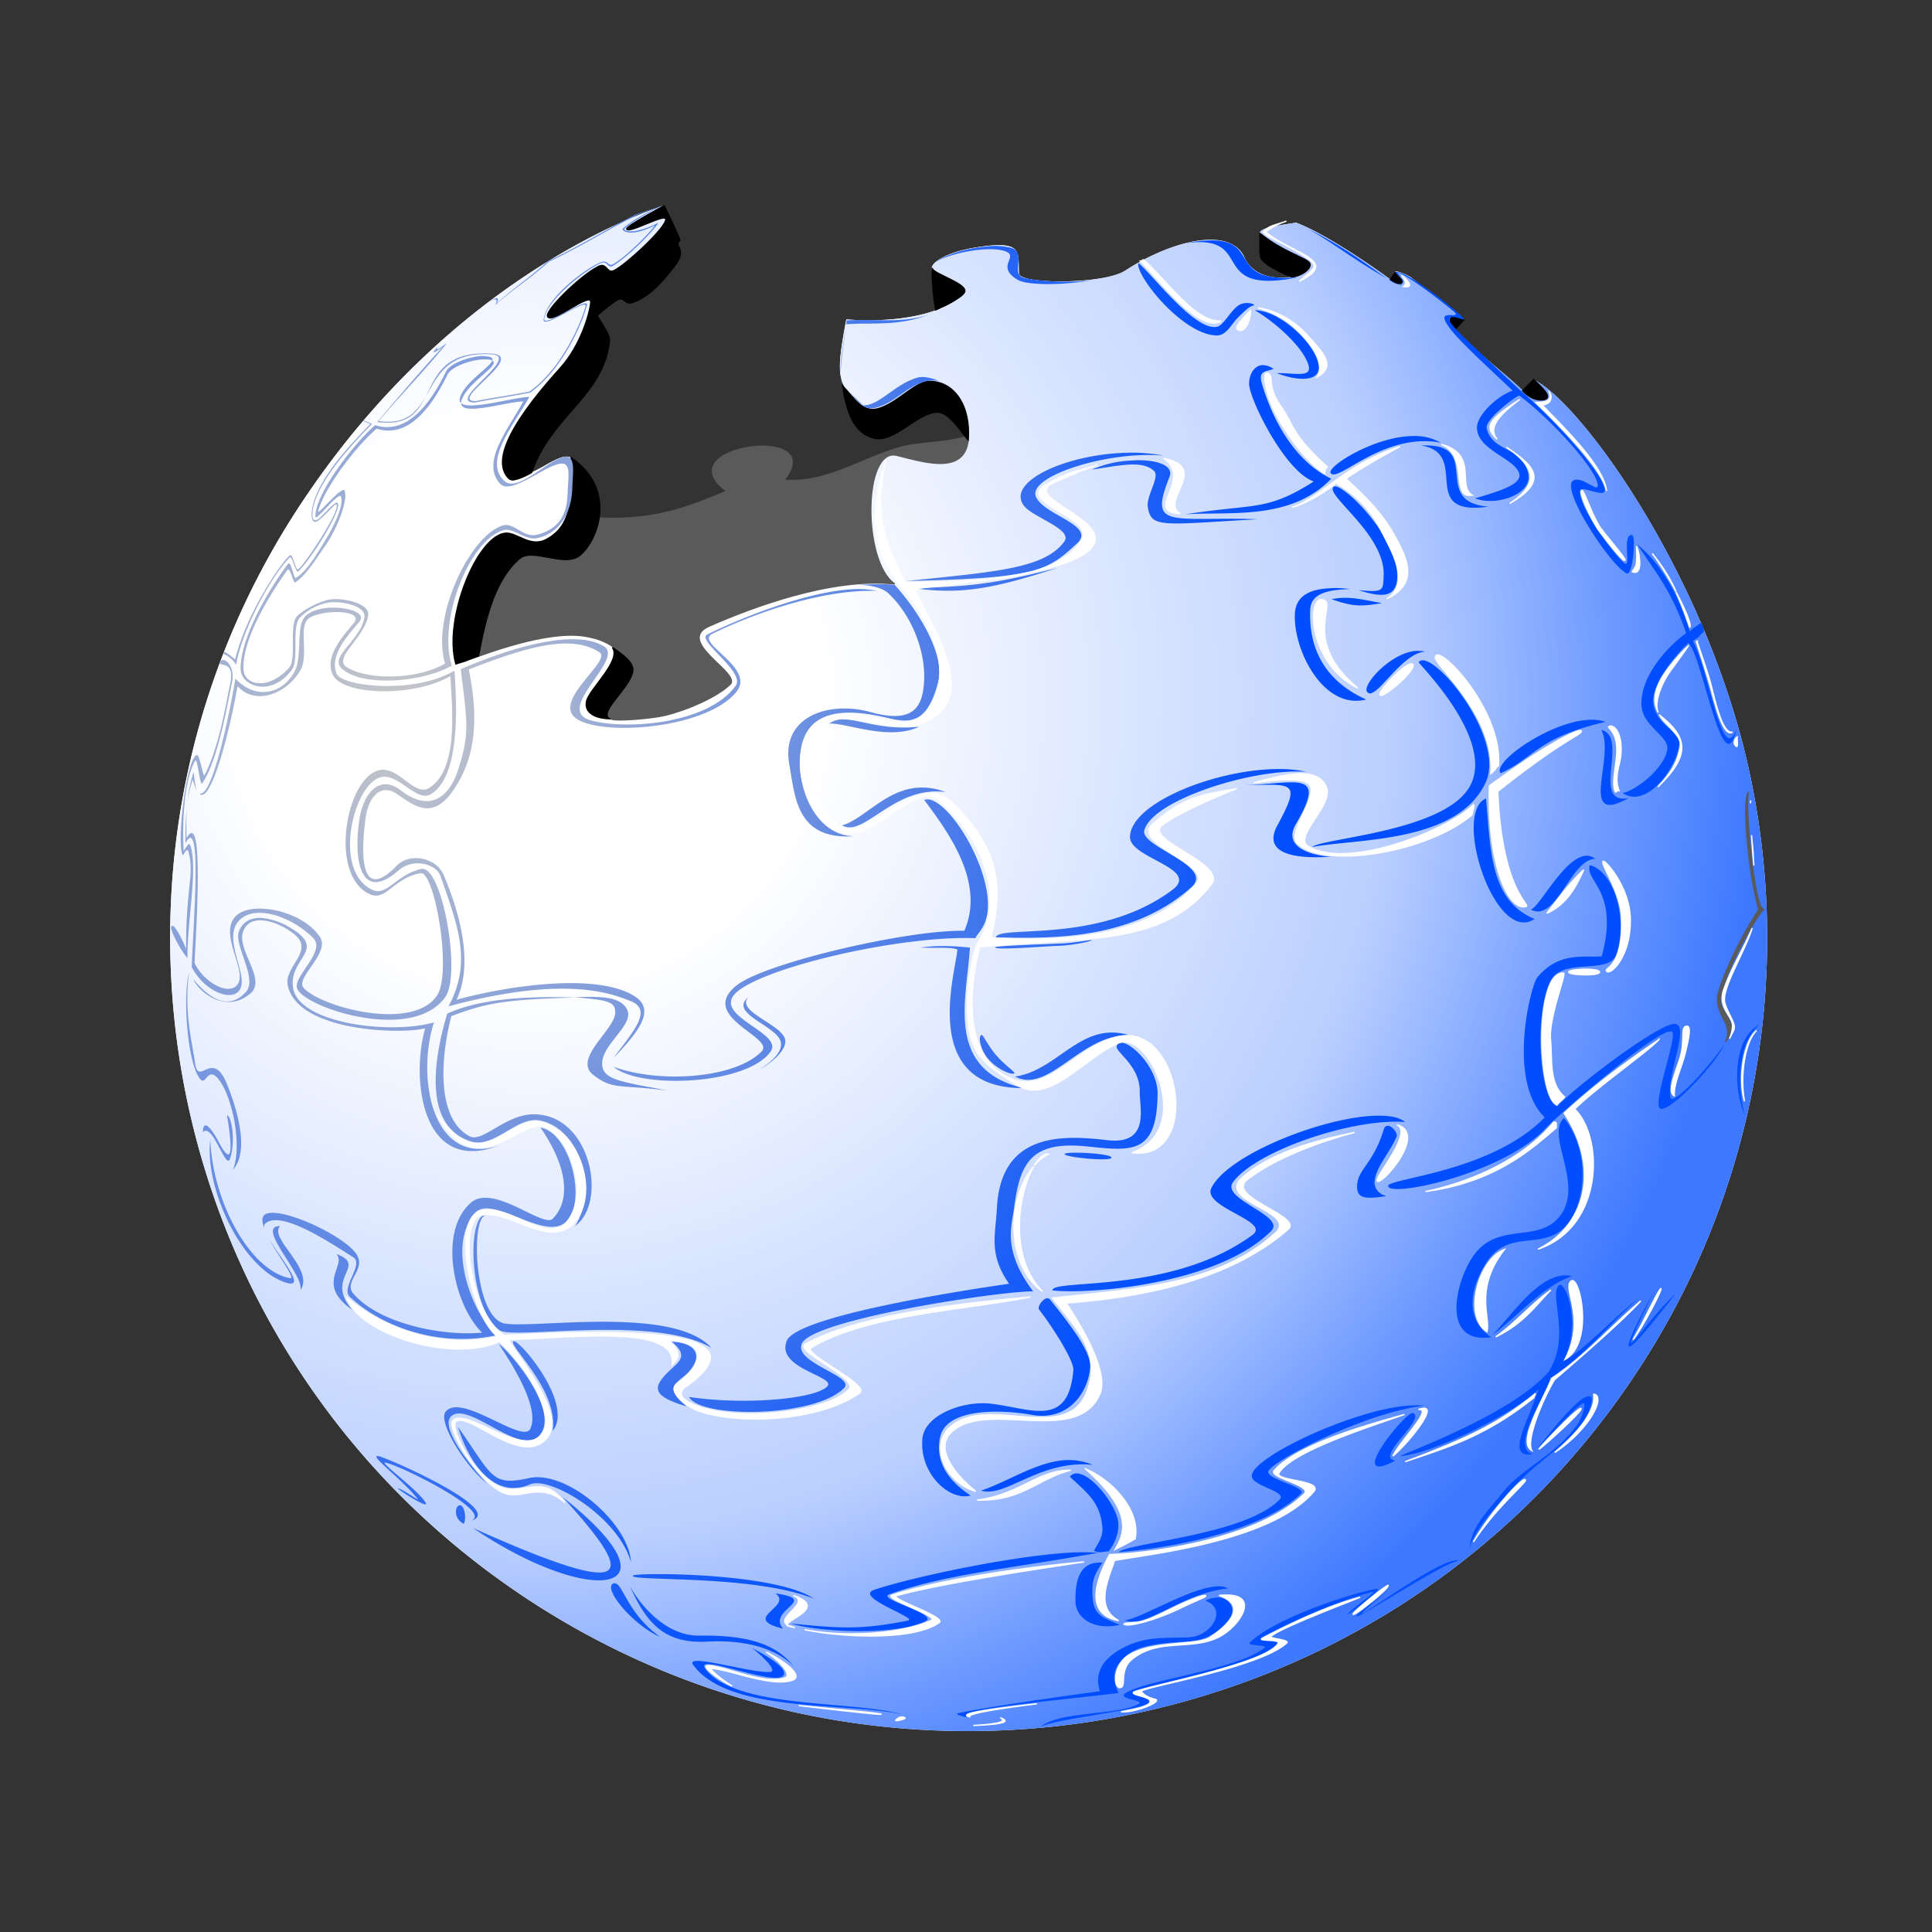
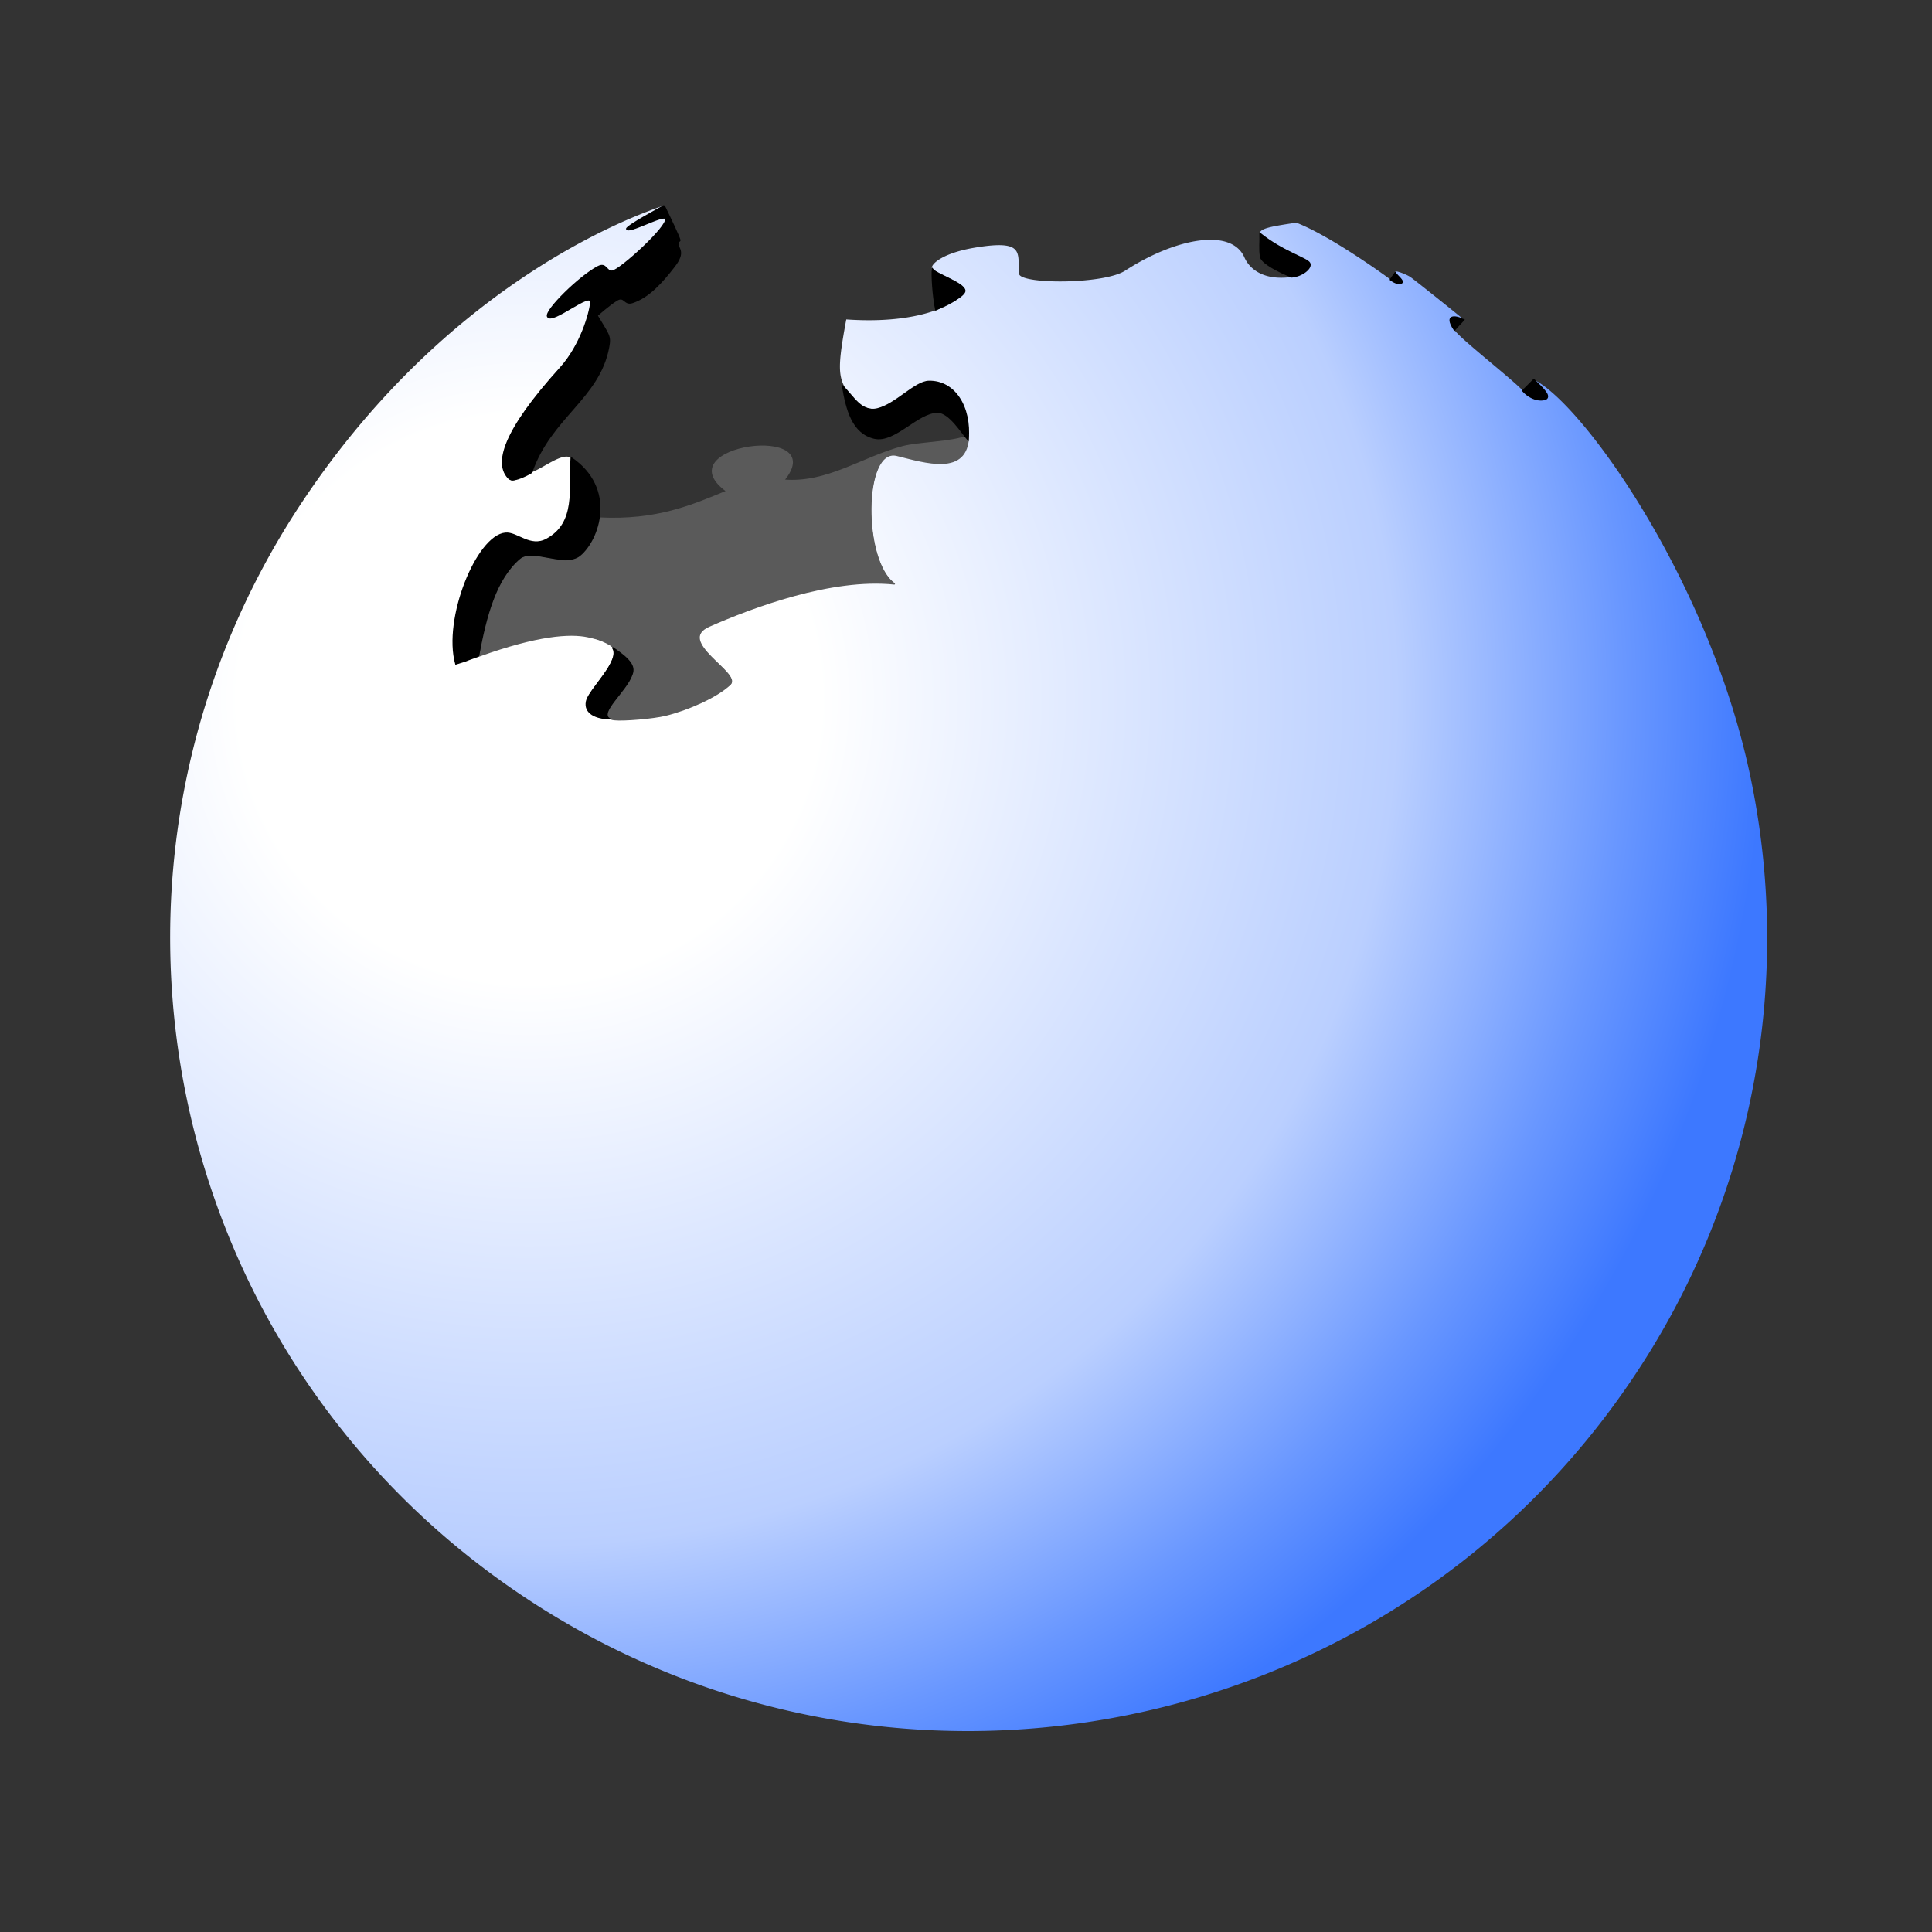
<svg xmlns="http://www.w3.org/2000/svg" width="32" height="32" viewBox="0 0 32 32" fill="none">
  <rect x="0" y="0" width="32" height="32" fill="#333333" stroke="none" />
-   <path d="M10.179 11.92c-.16-.008-.43-.013-.464-.302-.017-.145.578-.68.428-.893-.037-.053-.145-.11-.4-.182-.305-.068-.85-.024-1.793.316l-.02.007c-.038.013-.019.005-.043.014.029-.01-.043.018-.169.063-.01.005-.018.01-.169.057-.206-.745.351-2.119.823-2.166.192-.019.407.249.682.099.496-.27.547-.685.478-1.195-.052-.39-.454-.021-.724.084-.293.115-.3.183-.38.105-.244-.237-.109-.774.85-1.834.338-.373.49-.902.507-1.083.02-.208-.65.374-.717.232-.047-.1.537-.667.837-.823.139-.072.14.082.239.07.129-.014.939-.753.885-.87-.034-.078-.62.26-.646.175-.015-.046.604-.359.604-.359s-.003-.016 0-.028c-.243.088-3.448 1.111-5.968 4.886-4.033 6.04-2.366 14.19 3.719 18.194 6.084 4.004 14.294 2.35 18.327-3.691a13.04 13.04 0 0 0 1.94-9.87c-.67-3.297-2.807-6.256-3.6-6.637.16.155.264.253.219.31-.026.033-.22.07-.401-.127-.181-.196-1.03-.855-1.132-1.005-.102-.15-.083-.202-.028-.211a.365.365 0 0 1 .183.042c.037.02-.829-.672-.886-.71-.057-.038-.216-.102-.246-.091-.053.018.138.15.105.183-.03.03-.118.012-.19-.05-.035-.03-.981-.72-1.56-.942-.343.052-.561.085-.598.155-.052.1.772.432.816.513.046.085-.13.21-.295.232-.518.07-.719-.181-.78-.323-.218-.5-1.153-.316-1.976.218-.355.23-1.744.228-1.758.049-.025-.344.103-.57-.738-.429-.59.1-.749.31-.696.352.099.079.502.22.534.351.022.089-.506.585-1.961.485-.145.773-.139.944.007 1.181.146.238.38.33.513.296.31-.078.614-.446.844-.45.4-.009.673.377.654.9h.007c0 .018-.006.032-.007.049v.021c-.065.577-.728.362-1.175.253-.567-.139-.571 1.765-.035 2.13-1.05-.111-2.379.388-3.079.696-.578.254.546.788.352.97-.229.214-.704.417-1.069.507-.205.05-.697.084-.85.076Z" fill="#fff" />
  <path d="M10.179 11.92c-.16-.008-.43-.013-.464-.302-.017-.145.578-.68.429-.893-.037-.053-.146-.11-.401-.182-.305-.068-.85-.024-1.793.316l-.02.007c-.037.013-.019.005-.043.014.03-.01-.042.018-.169.063-.01.005-.017.01-.168.057-.207-.745.35-2.119.822-2.166.192-.019.407.249.682.099.496-.27.547-.685.478-1.195-.052-.39-.454-.021-.724.084-.293.115-.3.183-.38.105-.244-.237-.109-.774.851-1.834.337-.373.488-.902.506-1.083.02-.208-.65.375-.717.232-.047-.1.537-.667.837-.823.139-.072.14.082.239.07.13-.014.939-.753.886-.87-.035-.078-.62.26-.647.175-.015-.046.605-.359.605-.359s-.004-.016 0-.028c-.244.088-3.449 1.111-5.969 4.886-4.033 6.04-2.366 14.19 3.719 18.194 6.084 4.004 14.294 2.35 18.327-3.691a13.04 13.04 0 0 0 1.94-9.87C28.335 9.63 26.2 6.67 25.406 6.29c.158.154.263.252.218.309-.026.033-.22.07-.4-.127-.182-.196-1.03-.854-1.133-1.005-.102-.15-.083-.202-.028-.21a.365.365 0 0 1 .183.041c.038.02-.828-.672-.886-.71-.057-.038-.215-.102-.246-.091-.053.019.138.15.106.183-.03.03-.12.013-.19-.05-.036-.03-.982-.72-1.56-.942-.343.052-.562.085-.598.155-.052.1.771.432.815.513.046.085-.13.21-.295.232-.518.07-.718-.181-.78-.323-.218-.5-1.153-.316-1.976.218-.355.23-1.744.228-1.758.05-.025-.344.103-.571-.738-.43-.59.1-.749.31-.696.352.099.079.502.221.535.351.022.089-.507.585-1.962.485-.144.773-.138.944.007 1.181.146.238.38.33.514.296.309-.078.614-.445.843-.45.401-.008.673.378.654.9h.007c0 .018-.006.032-.007.049v.021c-.064.577-.728.362-1.174.253-.568-.139-.572 1.765-.035 2.13-1.05-.111-2.379.388-3.08.696-.577.254.547.788.352.97-.228.214-.704.417-1.069.507a4.6 4.6 0 0 1-.85.076Z" fill="url(#a)" />
  <path d="M9.93 8.581c.947.047 1.525-.204 2.109-.445-1.044-.757 1.723-1.125.943-.183.718.061 1.288-.37 1.966-.552.272-.073.817-.07 1.092-.183-.014.67-.72.438-1.184.324-.568-.139-.574 1.764-.037 2.13-1.05-.112-2.372.39-3.072.698-.578.254.54.784.345.966-.228.214-.704.42-1.069.51-.205.05-.696.091-.848.074-.153-.017-.144-.125.132-.456.199-.239.3-.422-.016-.66-.251-.19-.384-.222-.549-.258-.305-.067-.852-.024-1.795.315.164-1.015.414-1.315.599-1.534.173-.206.427-.083.767-.038.356.047.563-.374.617-.708Z" fill="#5A5A5A" stroke="#5A5A5A" stroke-width=".022" />
  <path d="M11 3.407s-.634.34-.62.385c.027.084.61-.248.645-.17.053.118-.755.855-.885.87-.099.011-.096-.147-.235-.075-.3.155-.882.725-.835.825.068.142.736-.438.715-.23-.017.18-.168.712-.505 1.084-.96 1.06-1.094 1.593-.85 1.83.08.078.375-.1.375-.1.314-.914 1.117-1.228 1.275-2.074.036-.194.004-.197-.19-.525 0 0 .2-.18.325-.255.13-.079.124.081.255.04.278-.089.502-.347.695-.596.194-.248.059-.295.065-.38.007-.086.065.012 0-.14-.064-.15-.23-.49-.23-.49Zm9.87.46c.005.13-.013.265.01.39.02.102.31.25.515.33.167-.013.341-.145.296-.23-.045-.081-.437-.182-.82-.49Zm-5.425.59c-.014.083.008.453.055.675.192-.09.502-.237.48-.325-.032-.13-.46-.248-.535-.35Zm7.665.06c-.047.063-.064.09-.08.115.08.062.16.08.19.05.033-.033-.082-.116-.11-.165Zm.955.735c-.055.01-.077.064.025.215.141-.16.023-.023.155-.17-.037-.02-.125-.055-.18-.045Zm1.34 1.035c-.187.185-.028.03-.185.185.181.196.374.158.4.125.045-.057-.056-.155-.215-.31Zm-10.02.03c-.229.004-.54.377-.85.455-.268.067-.4-.205-.58-.38.067.396.166.78.525.865.339.08.716-.431 1.05-.43.196 0 .406.35.505.46.049-.558-.23-.979-.65-.97ZM9.46 7.582c-.03.527.091 1.08-.405 1.35-.275.15-.493-.12-.685-.1-.471.046-1.027 1.42-.82 2.165.314-.098.017-.004.375-.13.121-.656.284-1.283.685-1.62.208-.176.75.153.995-.05.311-.257.611-1.1-.145-1.615Zm.685 3.145c.154.212-.388.691-.43.89-.042.198.167.285.375.285-.167-.11.273-.44.38-.74.046-.128-.034-.241-.325-.435Z" fill="#000" stroke="#000" stroke-width=".022" />
-   <path d="M28.576 17.264c.263-.39-.12-.466-.075-.74.08-.486.627-1.408.71-1.457-.165-.04-.32-1.83-.246-1.95-.11.065-.029 1.24.164 1.95-.387.59-.669 1.295-.68 1.45-.024.323.274.451.127.747Z" fill="#5A5A5A" stroke="#5A5A5A" stroke-width=".022" />
-   <path d="M12.399 16.514c-.325.254.376.451.512.692.136.24-.322.497-.313.498.014 0 .516-.304.388-.534-.128-.23-.8-.436-.587-.656ZM10.966 3.403c.009-.006-.036.014-.075.029-.007.013-.376.174-.579.358-.008.043.146.14.538-.058-.062.094-.436.487-.683.637-.107.065-.08-.087-.237-.017-.24.106-.882.576-.926.943-.021.172.733-.376.694-.22-.048.195-.362 1.01-.931 1.412-.513.094-.542.089-.892.157-.456 0 .875-.756.255-.788-.782-.04-.907.377-1.082.718.198-.336.355-.75 1.093-.706.51.03-.774.799-.277.799.35-.068.402-.069.914-.162.57-.402.895-1.232.943-1.453.035-.157-.733.397-.706.226.05-.32.687-.807.926-.915.135-.06.113.1.22.035.247-.15.67-.58.741-.706-.393.197-.569.14-.561.098.193-.176.585-.362.625-.387ZM7.048 6.574c-.149.252-.32.463-.776.4.353-.42.828-.907 1.129-1.291-.197.145-.2.118-.11.017-.135.141-.172.202.046.04-.373.408-.735.83-1.088 1.25.505.065.665-.155.799-.416Zm3.82-3.137c-.041.012-.147.05-.342.116-.488.25-.947.536-1.447.77-.358.32-.572.444-.85.7.052-.116-.008-.1-.122-.029.097-.054.148-.051.098.058.278-.256.528-.397.886-.717.5-.235.958-.52 1.447-.77l.33-.128Zm10.794.353c.384.209.848.57 1.302.816-.252-.168-.68-.511-1.302-.816Zm-1.586.191a2.563 2.563 0 0 0-.44.047c1.191-.163.325.869 1.858.567-1.184.09-.611-.603-1.418-.614Zm-3.704.099c-.347.023-.745.145-.88.266.198-.143.882-.285 1.157-.185.245.089-.175.248.209.475.154.09.725.093 1.227.005-.498.063-1.033-.006-1.146-.046-.19-.068.054-.41-.18-.486a1.086 1.086 0 0 0-.387-.03Zm2.483.277c-.055.197.723 1.181 1.29 1.199.17.005.242-.18.36-.296.116-.115.192-.19.26-.202.052-.01-.137-.085-.26.006-.125.09-.239.321-.342.347-.37.09-1.105-.903-1.308-1.054Zm-3.41.047c-.004.013-.006.023 0 .035a.052.052 0 0 1 0-.035Zm7.67.104c-.005.01.06.052.098.098a.237.237 0 0 0-.07-.086c.107-.023.831.548.926.63.156.137-.16.007-.145.122.027.192.625.715 1.13 1.198-.263.09-.591.412-.591.608 0 .34.497.474.66.689.154.203-.1.318-.69.486.328.14.994-.062.87-.446-.138-.424-.59-.328-.678-.712-.034-.145.454-.513.538-.544.555.412 1.358 1.31 1.297 1.51-.021.068-.268-.176-.4-.103-.23.127.62 1.423.886 1.54.097.041.16-.637.08-.638-.159-.001-.012.524-.11.475-.102-.052-.762-.898-.746-1.204.006-.108.42.133.411-.017-.013-.246-.792-1.131-1.43-1.673-.919-.873-1.19-1.096-1.14-1.169.056-.07.278.065.232.006-.108-.138-.842-.705-1.048-.758-.056-.015-.079-.017-.08-.012Zm.098.098c.016.036.018.066.011.087.002-.002.005-.003.006-.006.018-.025.004-.054-.017-.08Zm.011.087a.06.06 0 0 1-.052.018l.017.005c.02.009.029-.003.035-.023Zm-.237-.075a.593.593 0 0 0 .18.093c-.06-.028-.12-.06-.18-.093Zm-2.205.52c.347.202.789.605.885.892.079.233-.188.148-.52.15.319.127.734.16.694-.127-.05-.363-.65-.916-1.059-.914Zm-5.406.076c-.454.149-.858.06-1.354.093a2.128 2.128 0 0 1-.006.063c.44-.029.863.035 1.36-.156Zm-1.366.197c-.041.288-.098.577-.086.781.002-.218.06-.563.086-.781Zm-6.036.486c-.217.013-.522.127-.585.255-.266.546-.653 1.056-1.175.89-.328.278-1 1.132-.99 1.517.003.088.39-.423.423-.335.054.145-.12.5-.272.746-.13.21-.29.488-.474.602-.036.022-.08-.303-.133-.231-.369.499-.795 1.26-.782 1.748.008.277.509.47.851 0 .12-.165-.014-.713.133-.863a.898.898 0 0 1 .457-.243c.198-.036.64.041.608.243-.058.372-.578.647-.382.84.323.316 1.339.243 1.83-.041-.234-.76.295-2.07.844-2.24.19-.059.362.187.602.122.44-.121.543-.554.55-.822.006-.255.07-.568-.15-.515-.282.067-.76.598-.979.393-.354-.332.175-.942.417-1.389-.242.002-.987.228-1.129.104 0 .222.764-.027 1.03-.029-.242.447-.715 1.013-.381 1.366.17.18.685-.263.966-.33.22-.052.157.198.15.452-.006.268-.056.596-.497.717-.24.066-.39-.209-.58-.15-.548.17-1.187 1.527-.954 2.286-.49.284-1.31.268-1.632.058-.23-.15.301-.484.359-.857.031-.202-.44-.296-.637-.26-.203.037-.45.182-.538.272-.147.15-.002.712-.139.862-.342.375-.745.29-.753.012-.013-.489.404-1.18.724-1.632.051-.073.098.224.133.202.183-.114.367-.423.51-.625.164-.232.378-.734.306-.897-.038-.086-.456.426-.434.342.097-.386.638-1.089.966-1.366.523.165.908-.35 1.175-.897.072-.147.46-.27.672-.25a.179.179 0 0 1 .07.018c.013-.037-.009-.061-.094-.07-.026-.002-.055-.007-.086-.005Zm.18.075c-.046.12-.48.372-.539.631a.072.072 0 0 0 .023.075c0-.008-.002-.013 0-.023.071-.307.665-.604.515-.683Zm12.773.075c-.15-.004-.24.153-.238.313.004.254.597 1.454 1.071 1.615-.79.501-.968.36-2.13.544.754-.048 1.747.105 2.42-.59-.598-.287-.963-.95-1.146-1.563-.07-.23.054-.205.19-.255a.311.311 0 0 0-.167-.063Zm-7.003.186c.002.06.01.106.029.127l.017.017c-.013-.022-.027-.045-.035-.075a.562.562 0 0 1-.011-.07Zm1.365.011c-.025 0-.052 0-.075.006-.38.096-.654.478-.92.463l-.226-.22c.22.25.28.316.498.243.328-.109.549-.45.926-.434a.232.232 0 0 1 .064.012.713.713 0 0 0-.267-.07Zm-9.271.718-.006.011.121.047c-.214.239-.966.95-.972 1.516 0 .05.015.08.035.099.04.036.127-.044.33-.255.004-.004.049-.055.052-.006.01.16-.473.871-.585 1.001-.06.07-.071.068-.092.012-.05-.134-.066-.198-.093-.191-.053.013-.424.506-.694 1.105-.086.19-.169.414-.22.62-.041-.033-.138-.114-.18-.128l-.011.04a.432.432 0 0 1 .208.18c.092-.548.542-1.42.885-1.777.048-.049.1.281.15.226.274-.293.666-.952.655-1.105-.01-.141-.283.248-.37.26-.015.002-.05-.013-.053-.04-.04-.445.524-1.086.984-1.557l-.144-.058Zm17.426.26c-.66-.014-1.498.52-1.4.62.136.14.875-.685 1.817-.51a.83.83 0 0 0-.417-.11Zm.093.157c.84.13-.079 1.18 1.117 1.013-.987-.08-.055-1.062-1.117-1.013Zm-4.908.121c-.998.033-1.974.488-1.667.88.15.191.814.387.666.59-.331.452-1.152.5-2.616.654 2.186-.047 2.339-.175 2.824-.62.331-.303-.543-.466-.677-.775-.145-.335 1.17-.764 2.113-.683a2.874 2.874 0 0 0-.643-.046Zm.243.122c-.046 0-.091.003-.139.006a1.795 1.795 0 0 0-.648.15c.451-.064.832-.163 1.03.023.101.096-.133.414-.104.596.057.355.224.294 1.823.203-1.45-.047-1.814.177-1.464-.7.072-.182-.18-.274-.498-.278Zm3.241.434a.035.035 0 0 0-.029.011c-.123.147.855.785.834 1.459-.01.264.003.287-.417.249.348.11.637.153.642-.226.01-.637-.84-1.489-1.03-1.493Zm5.006.96c.312.482.549.733.81 1.47-.395.288-.772.784-.74 1.21.024.325.44.497.428.7-.016.269-.45.666-.74.741.423.279.94-.495.937-.85-.002-.177-.337-.248-.423-.59-.096-.386.517-1 .573-1.048.234.203.574 2.394.799 1.424-.24.648-.445-.928-.724-1.459.129-.076.07-.052.186-.156-.018-.04.001-.077-.058-.139-.142.108-.102.064-.18.139-.18-.608-.482-1.127-.868-1.441Zm-9.596.388c-1.208.312-1.548.297-2.35.342.824.12 1.438-.05 2.35-.342Zm-2.98.272c-.078 0-.184.006-.33.012.352.003.472.12.475.116.39.346.64.949.619 1.458-.02.45-.172.73-.886.533-.686-.19-1.492.064-1.348.868.097.542.119 1.258 1.082 1.186-.594.008-.947-.71-.903-1.325.06-.84.83-.78 1.459-.63.342.08.658.12.839-.643.069-.29-.156-.92-.73-1.563-.06 0-.045-.014-.277-.012Zm7.616.064c-.062-.002-.118.002-.173.006-.331.021-.522.152-.538.41-.037.586.462 1.612 1.18 1.43-.715-.321-.955-.884-.926-1.493.013-.26.28-.325.66-.336a2.245 2.245 0 0 0-.203-.017Zm-7.97.017c-.845.02-2.08.552-2.476.753-.188.095.636.617.474.845-.447.63-1.794.74-2.396.578-.635-.17.559-1.014.214-1.226-.437-.27-1.368-.054-2.373.376.11.918.152 1.065-.052 1.69-.072.221-.338.785-.95.312-.325-.252-.613.019-.682.515-.095.683.04 1.352.654.816.243-.212.625-.107.694.093.291.842.527 1.419.133 2.159 1.97-.531 2.733-.197 3.016-.087.38.148.027.518-.284.944.459-.477.687-.81.348-1.025-.608-.385-2.043-.187-2.946.058.31-.66-.008-1.58-.215-2.066-.12-.283-.556-.382-.78-.15-.658.676-.573-.372-.51-.811.04-.276.22-.59.532-.37.334.234.656.466 1.048-.29.28-.54.251-1.17.127-1.782.995-.391 1.707-.583 2.165-.284.205.134-.739.767-.417 1.07.346.328 2.154.221 2.68-.41.34-.408-.698-.815-.394-.967.59-.293 1.777-.744 2.726-.711a1.514 1.514 0 0 0-.335-.03Zm8.075.145a1.06 1.06 0 0 0-.209.023c.322.11.453.132.834.064-.236-.04-.422-.09-.625-.087Zm-16.75.162c-.17.001-.345.041-.446.133-.185.17-.044.668-.196.938-.215.38-.654.447-.973.104-.108.645-.385 1.96-.59 1.904.005.003.006.015.012.018.203.083.504-1.156.613-1.795.315.336.83.108 1.042-.266.15-.264-.056-.754.162-.874.25-.137.899-.12.723.093-.173.21-.489.546-.353.85.158.353 1.34.384 1.95.03.05.708.101 1.562-.347 1.851-.222.144-.475-.29-.752-.3-.604-.025-.956 1.76-.22 2.066.257.106.398-.284.828-.353.23-.037.525 1.644.272 2.025-.402.606-1.937.189-2.211-.127-.142-.163.445-.577.272-.84-.295-.445-1.133-.603-1.39-.352-.317.31.245.964-.005 1.169-.164.133-.541-.086-.683-.388.03-.598.159-2.59-.133-2.066-.002-.223-.007-.379.006-.521-.02.186-.026.383-.024.602.288-.52.122 1.449.105 2.054.19.367.592.553.758.417.253-.209-.287-.88.034-1.198.26-.256.844-.07 1.216.295.229.224-.343.642-.26.845.125.31 1.911.905 2.453.133.268-.381-.057-2.202-.405-2.118-.428.104-.564.467-.816.341-.682-.34-.266-1.879.214-1.869.281.006.55.43.776.284.453-.296.431-1.321.382-2.043-.674.404-1.865.257-1.95.058-.134-.313.2-.654.376-.869.111-.135-.157-.233-.44-.23Zm17.924.718c-.42.045-.869.558-.798.671.126.204.558-.638.966-.66a.455.455 0 0 0-.087-.011c-.027-.002-.053-.003-.08 0Zm-19.741.15a.054.054 0 0 0-.058.04c-.025.08.258-.053.173.354-.07.34-.188 1.06-.422 1.51-.029.055-.079-.351-.133-.33-.175.07-.343 1.511-.226 1.662.002.002.067-.137.087-.07.111.381-.042.583-.035 1.627-.026-.094-.234-.521-.249-.354-.004.05.153.368.272.498-.014-.57.184-1.52.04-1.88-.018-.047-.083.083-.104.103-.024-.453.004-1.172.191-1.493.037-.062.079.431.116.376.253-.37.399-1.206.492-1.66.05-.241-.066-.378-.144-.383Zm19.852.006a.08.08 0 0 0-.052.029c-.014.016 1.31 1.31.833 2.083-.45.728-2.43.833-2.599.979.75-.14 2.388-.063 2.87-1.054.34-.697-.739-2.078-1.052-2.037Zm-9.573.978a.377.377 0 0 0-.243.07c.284-.019.982.29 1.487.052-.601.06-.974-.12-1.244-.122Zm12.362.006c-.653.016-1.636.71-1.482.885.577-.264.597-.587 1.737-.85a.668.668 0 0 0-.255-.035Zm.185.168c.237.443-.4 1.608.452 1.128-.639.12.017-1.016-.452-1.128Zm-5.295.648c-1.035-.018-2.498.548-2.512 1.123-.009.356 1.179.522.7.88-1.219.91-2.879.569-2.923.787.74.004 2.206.097 3.241-.834.392-.352-.847-.666-.781-.937.123-.503 1.802-1.039 2.686-.973a2.039 2.039 0 0 0-.411-.046Zm-18.023.052c-.055.18-.09.358-.11.55a2.16 2.16 0 0 1 .098-.428c.014.053.033.12.064.173-.032-.083-.036-.23-.052-.295Zm18.19.168c-.187-.002-.457.036-.758.046.762-.006.931-.088.521.666-.324.596.65.534.897.52-.261-.01-.833-.131-.59-.543.336-.571.244-.687-.07-.69Zm-6.158.087c-.563.018-.933.532-1.29.625.36.216.86-.667 1.713-.55a1.038 1.038 0 0 0-.423-.075Zm9.376.18c-.563.237.15 2.434.805 1.996-.747-.303-.728-1.17-.805-1.997Zm-9.266.017a.237.237 0 0 0-.04.005c.343.47 1.03 1.34.665 2.17-.957-.018-3.292.534-3.762.897-.676.523.633.863.405 1.1-.427.446-1.68.538-2.454.255.444.377 2.22.3 2.605-.255.214-.309-.986-.591-.573-.972.459-.424 2.721-.95 3.964-.903.018-.057.1-.118.157-.26.249-.63-.505-1.962-.926-2.038-.014-.002-.027 0-.04 0Zm10.927.931c-.363.017-.775.857-.92.892.428.225.661-.837 1.07-.84a.235.235 0 0 0-.15-.052Zm.058.157c-.088.262.495.428.197 1.51-.297.024-.704-.083-1.065.347-.113.135-.505 1.715.122 2.321-.846.861-2.399.991-2.587 1.117-.118.239 1.871-.155 2.604-.938.21-.224 1.918-1.71 2.09-1.597.096.064-.297 1.092-.21 1.256.088.163.911-.68 1.078-1.047-.292.424-.859 1.02-.892.88-.085-.364.391-1.329.006-1.21-.385.118-1.599 1.05-1.88 1.354-.286-.077-.396-1.472-.123-2.06.196-.42.984-.105 1.1-.457.2-.607-.053-1.383-.44-1.476Zm-22.01.873c-.16-.004-.3.055-.365.226-.086.231.317.78.116 1.001-.22.244-.508.229-.874-.214.1.223.547.58.95.238.272-.232-.233-.718-.122-1.025.118-.325.587-.167.85.047.34.275-.18.536-.11.85.17.767 1.896.809 2.275.706-.233.803-.077 2.441 1.227 1.94-1.087.369-1.382-1.084-1.082-2.038-.715.205-2.24.022-2.333-.573-.076-.492.568-.62-.029-.984a1.092 1.092 0 0 0-.503-.174Zm13.728.37c-.083.011-.288.044-.445.053-.21.011-1.116.038-1.123.064-.017.055.833-.018 1.041-.024.208-.005.517-.065.562-.092.007-.004-.007-.004-.035 0Zm-2.57.1c-.084.002-.164.013-.243.022.306.011.496-.01.62.03-.021.367-.646 2.305 1.093 2.297-1.305-.306-.938-1.47-.885-2.326a3.714 3.714 0 0 0-.585-.024Zm-12.35.44c-.107.412-.022 1.511.185 1.759.105.125.122-.249.324.029.212.291.376 1.08.22 1.475.28-.316.065-1.017-.104-1.43-.235-.572-.465.048-.521-.323-.058-.386-.187-.868-.104-1.51Zm6.707.399c-.097-.003-.204.001-.324.005.538.048.68.065.677.255-.002.284-.715.765-.358 1.036.32.244.412.152 1.232.255-.833-.155-1.115-.185-1.088-.48.028-.301.514-.613.417-.846-.07-.168-.262-.219-.556-.225Zm-.868.005c-.563.01-1.131.075-1.562.272-.24.804-.381 1.86.382 2.113.401.132.77-.422 1.157-.342.651.135.97 1.12.579 1.748.54-.39.265-1.839-.672-1.852-.482-.007-.859.48-1.076.364-.554-.294-.48-1.308-.301-1.99.554-.206.846-.276 2.049-.307a11.094 11.094 0 0 0-.556-.006Zm20.17.457c-.425.213-.446 1.042-.237 1.5-.133-.449-.135-1.186.237-1.5Zm-10.713.128c-.621-.005-.987.64-1.614.729.565.295 1.097-.714 1.898-.683a.982.982 0 0 0-.284-.046Zm-2.17.04c-.054.021-.027.227.104.388.131.162.37.276.44.25.032-.013-.164-.142-.3-.302-.138-.16-.219-.346-.244-.336Zm2.292.128c-.027.006-.045.029-.052.063-.02.095.392.322.382.759-.006.254.18.878-.544.792-.769-.09-1.762-.117-1.823 1.135-.021.434-.141.753.202 1.244-.907.13-3.513.545-3.68.943-.19.453.787.586.677.747-.139.2-1.285.332-2.298.185.19.36 2.095.342 2.57-.15.186-.193-.845-.417-.7-.735.184-.405 3.329-.876 3.831-.863-.516-.683-.354-1.092-.318-1.372.098-.776.296-1.12 1.203-1.03.735.074 1.167.149 1.175-.873.004-.417-.413-.835-.596-.845-.01 0-.02-.003-.029 0ZM3.76 18.473c.098.588.087.877-.144.429-.087-.168-.255-.406-.255-.15.164-.168.384.66.452.433.097-.325.012-.712-.053-.712Zm19.07.006c-.853.002-2.487.632-2.766 1.198-.157.32.992.548.683.776-1.34.988-3.325.721-3.316.92.49.067 2.706-.067 3.623-.984.255-.255-.843-.523-.63-.81.383-.519 1.976-1.06 2.847-.995-.088-.076-.243-.105-.44-.105Zm3.074.04c-.313.289.351 1.106-.075 1.633-.377.465-1.068.044-1.47.717-.282.472-.452 1.394.341 1.28-.425-.28-.366-.77-.098-1.21.396-.651 1.018-.148 1.406-.73.285-.426.288-1.212-.104-1.69Zm-2.928.128c-.025.003-.046.023-.058.064-.173.573-.446.663-.44.949.003.176.109.213.486.15-.148-.033-.203-.154-.197-.237.02-.245.252-.478.365-.747.025-.06-.082-.189-.157-.179Zm-14.024.029c.449.652.505 1.203.203 1.51-.158.16-.983-.588-1.355-.266-.555.482-.276 1.709.186 2.153-.656.062-1.701-.148-2.13-.642-.181-.208.22-.397.046-.66-.227-.344-1.475-.89-1.551-.602-.013.048.004.115.029.185-.01-.04-.008-.069.011-.087.266-.24 1.11.34 1.459.556.186.115-.211.508-.058.654.508.483 1.454.844 2.408.643-.478-.555-.757-1.533-.336-2.026.258-.302 1.034.37 1.43.197.464-.204.198-1.518-.342-1.615Zm-.457.191Zm-5.012.006c-.095.793.492 2.058 1.18 2.344.485.2-.004-.35-.208-.7.167.314.462.678.341.653-.672-.138-1.276-1.286-1.313-2.297Zm14.272.22c-.072.002-.123.01-.121.023.004.054.779.126.775.058-.003-.055-.437-.088-.654-.081Zm-9.723 1.03c-.292.022-.275 1.525.243 1.91.218.162 2.55-.265 3.507.29-.631-.694-2.89-.32-3.415-.4-.524-.08-.58-1.826-.306-1.794-.01-.003-.02-.007-.03-.006Zm-3.392.185c-.42-.009.405.808.336 1.06.24-.347-.535-.863-.336-1.06Zm.932.463c.176.19-.357.497.266.926-.477-.536.264-.733-.266-.926Zm20.373.353c-.464-.01-.88.63-1.222.984.423-.311.811-.792 1.314-.972a.498.498 0 0 0-.092-.012Zm-.105.157c-.008 0-.016.004-.023.011-.166.157.21.84-.168 1.43-.488.566-1.724 1.094-2.465 1.394.525-.021 1.909-.714 2.303-1.11-.22.631-.537 1.137-.104 1.082-.358-.11.158-.874.301-1.268.572-.378.895-.813 1.441-1.302-.338.249-.907.87-1.244 1.036.31-.537.082-1.272-.04-1.273Zm1.551.115c-.832 1.535-.267.83.36.035-.58.529-1.12 1.538-.36-.035Zm-10.064.11c-.07.023-.147.145-.116.185.249.324.58.856.567 1.002-.081.983-.72.625-1.383.555-.452-.047-1.08.189-1.117.579-.056.583.455 1.043.799.943-.401-.261-.577-.574-.51-.949.097-.536 1.107-.461 1.517-.388.629.114.944-.39.972-.787.018-.254-.314-.686-.665-1.123-.018-.021-.041-.025-.064-.017Zm-8.827.712c-.072.084.753.805.654 1.482.364-.452-.586-1.56-.654-1.482Zm2.628.006c.233.194.17.29.023.422-.363.327-.378.468.22.648-.377-.313-.166-.385-.011-.526.269-.246.246-.517-.232-.544Zm-2.859.04c-.057-.044.717.97.515 1.4-.124.266-1.154-.614-1.406-.277-.12.16.296.86.683 1.18-.418-.447-.771-.986-.573-1.122.306-.21 1.112.664 1.435.341.369-.369-.409-1.329-.654-1.522Zm18.052.863c-.171-.013-.644.596-.857.868.243-.263.707-.766.764-.753.05.012-.032.253-.098.348-.368.523-.938.73-1.262 1.157-.234.288-.507.552-.527.909.044-.255.37-.632.579-.863.438-.511.82-.703 1.204-1.116.158-.17.287-.49.225-.539a.048.048 0 0 0-.028-.011Zm-2.9.15c-.893.012-2.776.887-2.685 1.192.047.158.59.235.457.37-.58.59-2.486.71-2.668.869 1.054-.082 2.45-.404 3.02-.967.117-.114-.616-.247-.532-.382.126-.2 1.62-.964 2.57-1.076-.05-.007-.102-.007-.162-.006Zm-.017.127c-.105-.044-1.161 1.243-.29.788-.362-.047.516-.69.29-.788Zm-15.818.232c.2.65.628 1.194 1.192.95.329-.143 1.46.53 1.673 1.29-.033-.647-1.064-1.53-1.684-1.395-.631.138-.6-.021-1.18-.845Zm-1.337.48c-.11.005.406.384.666.707.042.052-.253-.165-.33-.174.072.072.517.341.469.249-.108-.205-.776-.683-.672-.672.205.024 1.82.82 1.418.961.55-.148-1.05-.897-1.464-1.047a.278.278 0 0 0-.087-.024Zm11.373.07c-.469.037-.92.351-1.372.503.412.125.954-.508 1.846-.428a1.036 1.036 0 0 0-.474-.075Zm.185.22a.143.143 0 0 0-.087.052c.242.234.49.397.533.793.032.179-.05.29-.134.434.098.05.144.01.244.011.128-.166.188-.37.15-.532-.068-.297-.47-.793-.706-.758Zm-8.49.387c1.214 1.334 1.277 1.752-1.482.516 1.955 1.325 3.536 1.113 1.481-.516Zm-1.69.14c-.01-.003-.018 0-.03.005-.066.03-.078.225.087.301.043-.106.01-.289-.057-.306Zm10.163.78c-1.05.05-2.796.44-3.311.62-.346.121.75.471.556.51-.76.149-1.094.134-1.94.046.44.143 1.723.208 2.229-.035.248-.12-.813-.367-.596-.446.93-.337 2.049-.432 3.46-.689a3.35 3.35 0 0 0-.398-.005Zm6.297.134c-.46.073-2.369 1.553-1.106.503-1.56 1.188.884-.486 1.181-.497a.13.13 0 0 0-.075-.006Zm-5.898.035c-.347.015-.38.383-.376.642.004.283.312.485.735.388-.292-.12-.432-.163-.451-.457-.018-.27.024-.367.162-.573-.026-.003-.047-.001-.07 0Zm-7.339.19c-.23.003-.375.012-.37.03.025.092 2.003-.02 2.998.376-.48-.329-1.937-.412-2.628-.405Zm-.665.151a.064.064 0 0 0-.03.006c-.17.081.323.686.782.885-.532-.369-.623-.885-.752-.89Zm.249.052c.276.612.571.955 1.284.915.475-.027 1.076.05 1.43.41-.322-.395-.801-.517-1.569-.509-.529.006-.947-.465-1.145-.816Zm9.752 0c-.44-.001-1.295.54-1.557.562.359.143.924-.447 1.713-.527a.297.297 0 0 0-.156-.035Zm2.616.04c-.484.089-1.714.506-2.101.892-.056.055.3.038.249.081-.456.373-1.978.532-2.31.758-.147.101.343.11.215.18-.348.188-1.318.114-1.62.376.24-.132 1.63-.27 1.782-.394.103-.084-.384-.155-.232-.202.578-.181 1.876-.34 2.367-.77.098-.085-.463-.004-.19-.15.566-.305 1.37-.625 1.77-.718.106-.025-.315.247-.422.382.132-.08.618-.457.492-.434Zm-9.96.076c.308.22-.594.412.127.584-.27-.314.628-.476-.128-.584Zm7.338.07a.434.434 0 0 0-.214.052c.377.139.101.594-.284.607-.386.014-.697-.017-1.047.156-.323.16-.527.397-.417.736-.649.087-1.903.266-2.344.364-.066.015.034.045.139.07-.042-.028.01-.068.058-.081.419-.117 1.715-.23 2.454-.324-.064-.156-.144-.334.063-.556.22-.236.575-.27 1.071-.295a.893.893 0 0 0 .718-.405c.086-.14-.01-.313-.197-.325Zm-7.727.833c.168.129.446.393.296.4-.349.013-1.422-.324-1.268-.117.591.798 2.46.609 3.455.816-.839-.23-2.712-.087-3.24-.735-.264-.322 1.16.296 1.284.087.073-.123-.344-.355-.527-.451Z" fill="url(#b)" />
-   <path d="M21.307 3.663c-.204.073-.288.07-.382.18.058.075.233.146.324.196.705.386.571.346.272.62.558-.275.14-.4-.255-.62-.182-.101-.174-.1-.306-.197a1.2 1.2 0 0 1 .347-.179Zm-2.361.642c-.019 0-.01.01-.058.018.233.209.97 1.216 1.337.995-.422.027-.884-.656-1.28-1.013Zm4.27.255c.09.117.07.15.03.185.212.028.03-.133-.03-.185Zm-2.378.538c.337.095.585.268.804.533.165.198.29.43.174.613.332-.181.08-.42-.156-.683a1.405 1.405 0 0 0-.822-.463Zm-.127.047c-.111.104-.26.27-.22.306.105.093.224-.112.22-.306Zm.272 1.036c-.087-.001-.003.385.15.677.22.418.544.823.81.984-.008-.042.011-.081.04-.11-.601-.543-.537-.67-.775-1.013-.236-.342-.095-.476-.208-.533-.007-.003-.012-.005-.017-.005Zm4.676.312c.061.175-.101.165-.22.174.68.658 1.12 1.18 1.17 1.464-.044-.41-.696-1.037-1.066-1.423.192-.021.154-.183.116-.215Zm-.486.122c-.48.317-.618.44-.376.66-.167-.2.06-.423.376-.66Zm-1.302.746c.473.188.138.91.515.84-.263-.15.107-.681-.515-.84Zm-.683.035c-.891.28-1.315.855-1.788 1.007.222-.059.5-.217.729-.4.31.173.573.44.74.77.19.374.504.89.099 1.146.529-.257.37-.647.07-1.151-.184-.308-.482-.6-.747-.84.294-.196.533-.335.897-.532Zm1.765.012c.512.35.52.623.052.931.687-.395.373-.642-.052-.931Zm-5.678.185c.494.345-.346.877.272.914-.348-.208.502-.757-.272-.914Zm-4.6.029c-.363 1.104-.108 1.663.265 2.106.317.377.953 1.302.423 2.038-.385.533-1.186-.192-1.748.18-.526.347-.421 1.097-.011 1.597.688.838 1.48-.727 1.973-.272.885.815.982 1.775.643 2.303-.14.216-.245 1.003-.168 1.476.077.473.34.63.793.92.54.345 1.128-.473 1.696-.7.488-.195 1.26 1.44.208 1.823 1.154.147.815-2.126-.202-1.927-.733.143-1.177.994-1.83.688-.784-.368-.661-1.497-.491-2.17 1.685-.174 3.03.014 3.837-1.036.265-.345-1.124-.734-.816-.978.32-.253 1.23-.603 1.238-.608-.603.108-.864.127-1.389.585-.37.322.985.675.723.984-.75.886-2.174.982-3.409.903.21-.844.146-1.458-.619-2.223-.617-.617-1.472.747-1.921.353-.564-.493-.568-1.248-.325-1.586.4-.554 1.389.317 2.014-.272.52-.489-.133-1.437-.416-2.054.35-.044.777-.09 1.198-.15-.519.05-1.034.042-1.343.052-.365-.706-.53-1.19-.324-2.032Zm3.5.08c-.4.127-.387.074-.821.308-.582.313.785.545.567.926-.155.27-.465.434-.833.538.414-.087.763-.2.931-.342.583-.49-1.169-.883-.561-1.14.24-.101.366-.166.718-.29Zm-1.087 1.772c-.229.048-.477.09-.73.127.252-.025.5-.063.73-.127Zm9.115-1.349c-.075 0 .17.527.307.7.101.13.385.503.405.452.012-.03-.257-.338-.388-.51-.146-.192-.285-.641-.324-.642Zm.903.92c.015.347-.01.327-.07.423.163.079.14-.248.07-.422Zm.26.122c.15.201.285.428.394.63-.1-.223-.22-.415-.394-.63Zm.394.637c.077.17.147.358.226.584.04-.017-.06-.274-.226-.584Zm-5.892.127c-.223.053-.16 1.083.62 1.464-.935-.776-.342-1.386-.568-1.458a.105.105 0 0 0-.052-.006Zm6.24.689c-.003.003-.01.002-.012.006.085.268.171.53.237.763.068.24.205.84.365.736-.164.048-.284-.494-.353-.764-.057-.22-.137-.438-.238-.741Zm-.146.08c-.125.108-.277.3-.3.33-.233.298-.316.54-.197.77-.08-.171.07-.506.203-.688.135-.186.198-.27.294-.411Zm-4.137.151c-.032-.006-.05.006-.052.04-.007.128.994.966.92 1.922.119-.102.052-.07.127-.133.059-.824-.777-1.789-.995-1.829Zm-.452.145c-.127.004-.584.489-.51.52.074.033.622-.443.533-.514-.005-.005-.015-.006-.023-.006Zm4.11.84c.026.044.054.088.098.132.304.305.272.33.214.544-.046.168-.166.346-.336.521.524-.503.514-.804.052-1.169a.18.18 0 0 1-.029-.029Zm-.794.19a.07.07 0 0 0-.035.006c-.061.023.158.06.122.486-.018.207-.086.496-.017.602.047-.02.006-.033.058-.023-.088-.231.012-.407.029-.59.028-.309-.074-.467-.157-.48Zm-.526.075c-.128.018-.662.303-1.494.915-.036 1.356.33 2.086.608 1.997.081-.026-.403-.263-.469-1.905 1.108-.88 1.394-.936 1.384-1-.002-.009-.011-.01-.03-.007Zm2.61.105c-.024.008-.068.084-.04.127.07.111.032-.102.04-.127Zm-7.304.613c-.232.016-.498.092-.7.145.399-.048.938-.112.949.098.014.296-.406.75-.22.915.482.427 2.167.128 2.882-.48-.002-.037.057-.16.023-.169-.377.394-2.058 1.094-2.737.69-.253-.152.41-.67.307-.968-.07-.198-.272-.247-.504-.231Zm7.53.44c-.005.008-.004.025-.006.046.002-.02.001-.034.006-.046Zm.011.573c.01.139.02.266.023.324l.017.18c-.007-.068-.009-.13-.011-.18-.003-.077-.018-.197-.029-.324Zm-2.454.434c-.004 0-.004.002-.006.006-.025.076.289.5.307.92.037.85-.31.833-.243.897.069.064.409-.26.388-.891-.017-.495-.39-.933-.446-.932Zm-.324.139c-.227.206-.423.481-.613.723.335-.15.482-.435.613-.723Zm2.87.26Zm-.08.706c-.154.369-.335.627-.475 1.03-.097.281.148.437.15.58a.566.566 0 0 1-.052.225l.07-.14c.05-.104-.084-.247-.145-.45-.068-.229.325-.834.452-1.245Zm-2.79.683c-.127.004-.25.022-.249.047.005.053.513.068.51 0-.002-.037-.133-.05-.26-.047Zm-.335.064c-.298-.017-.36.74-.36 1.082.002.402.066 1.016.25 1.1.019-.039.107-.093.127-.133-.263-.219-.201-.622-.232-.938-.036-.375.27-1.108.215-1.111Zm2.03.88c-.096.022-.013.245-.103.532-.075.237-.216.56-.093.62-.01-.206.119-.456.18-.701.06-.245.11-.473.017-.451Zm1.158.08c-.195.157-.307.776-.19 1.164-.08-.425.01-.984.19-1.163Zm-1.608.14c-.515.348-1.109.786-1.569 1.22.618.948.326 1.883-.434 2.252 1.093-.369 1.089-1.854.608-2.32.342-.344 1.265-.992 1.395-1.153Zm1.006.266Zm-21.229 1c.276.475.553.571.857.499.347-.084.694-.422.926-.313.42.199.703 1.05.388 1.522-.327.49-.974-.278-1.47-.133-.495.145-.14 1.774.29 2.078-1.053.236-2.009-.218-2.5-.643.194.598 1.737 1.088 2.528.724.473.446 1.007 1.316.649 1.591-.344.265-1.205-.485-1.418-.283-.126.118.457 1.092.88 1.215.288.084.57-.199.972.145-.317-.395-.502-.224-.886-.22-.524.005-1.035-1.008-.92-1.117.195-.186 1.059.731 1.487.295.352-.358-.313-1.172-.619-1.655 1.166-.04 2.807-.247 2.715.417.132-.126.137-.227-.064-.411.768.035.462.51.156.712-.208.136.175.404.341.463.64.226 1.984.184 2.669-.296.192-.135-.958-.655-.799-.752.898-.548 2.585-.629 3.63-.839-.944.087-2.76.257-3.722.776-.22.117.915.573.711.763-.293.275-1.095.416-1.76.394-.663-.022-1.217-.248-.937-.446 1.46-1.033-1.36-.934-2.998-.85-.563-.313-.777-1.87-.405-1.986.46-.141 1.188.62 1.592.07.355-.483.063-1.442-.585-1.615-.288-.077-.604.246-.885.33-.379.113-.606-.173-.823-.434Zm18.48.1c-.59.72-1.598 1.045-2.124 1.151 1.18-.157 1.776-.724 2.165-1.053.013-.136-.016-.076-.04-.099Zm-2.598.046c.291.137-.43.922-.313.937.108.015.813-.8.313-.937Zm-.7.127c-.675.137-1.366.333-1.841.73-.501.417.928.57.527.937-.967.88-2.397.928-3.687 1.076.43.546.784.904.584 1.505-.316.954-1.625.08-2.268.62-.38.318-.074.945.41 1.076-.287-.226-.724-.703-.387-.996.598-.518 2.067.245 2.442-.613.168-.384-.361-1.21-.556-1.51 1.298-.094 2.734-.393 3.676-1.222.246-.216-1.047-.537-.677-.822.581-.448 1.512-.712 1.776-.781Zm-5.076.359c-.075-.008-.152.065-.226.185a.842.842 0 0 1 .226-.185Zm-.238.202c-.456.533-.46 1.645.145 2.072-.567-.569-.404-1.63-.145-2.072Zm7.796 1.378c-.432.156-.689 1.107-.29 1.36.066-.236-.219-.704.29-1.36Zm1.123.515c-.01 0-.02.007-.029.017-.118.14.252.62-.087 1.285.463-.26.26-1.311.116-1.302Zm1.47.133c-.03-.017-.302.583-.463.845.195-.257.485-.833.463-.845Zm-1.823.023c-.303.21-.6.555-.914.776.482-.23.681-.552.914-.776Zm1.488.18c-.476.4-.952.944-1.476 1.284-.128.34-.58 1.052-.33 1.193-.094-.182.175-.828.376-1.17.45-.386 1.11-.96 1.43-1.307Zm-1.743 1.533c-.636.52-1.15.747-2.158 1.13.736-.248 1.343-.43 2.13-1.06.012-.036.007-.024.028-.07Zm.967.012c-.03-.005.157.274-.648.966.59-.393.846-.933.648-.966Zm-2.842.237a.327.327 0 0 0-.063.017c.252-.024-.32.534-.423.77.252-.212.764-.841.486-.787Zm2.616 0c-.111.045-.686.66-.683.672.006.018.738-.637.695-.672-.003-.002-.004-.003-.012 0Zm-2.911.099c-.553.154-1.778.49-2.159.931-.098.114.64.244.498.383-.76.743-2.51.988-3.224 1.006-.219.403-.428.991.15 1.094-.405-.22-.167-.685-.069-.995.495-.099 2.585-.301 3.3-1.14.166-.197-.661-.173-.574-.313.217-.345 1.366-.72 2.078-.966Zm-5.284.902c.845.747.615 1.107.492 1.332.179-.09.18-.088.33-.174.098-.488-.415-.997-.822-1.157Zm-.336.024c-.48.035-.8.41-1.458.492.752.023 1.035-.377 1.55-.492-.033-.001-.06-.003-.092 0Zm7.611.15c-.082.002-.59.573-.85 1.036.362-.558.874-.98.862-1.024-.002-.005-.006-.012-.012-.012Zm-7.298 1.366c-1.067.097-2.409.3-3.178.55-.165.054.802.352.643.422-.504.222-1.403.283-2.095.15.606.128 1.798.188 2.228-.115.139-.098-.867-.404-.695-.451.692-.19 2.099-.405 3.097-.556Zm5.035.388c-.015-.017-.595.445-.579.48.016.035.616-.44.579-.48Zm-2.68.162c-.037 0-.076 0-.121.006.328.106.37.353-.15.694-.212.138-.976.049-1.355.301-.27.18-.238.576-.116.527.085-.034-.033-.292.185-.469.448-.363 1.018-.122 1.476-.388.314-.182.635-.677.081-.671Zm-7.17.006c.293.118-.295.365-.105.486.006-.092.673-.292.104-.486Zm6.817 0c-.054-.01-.33.105-.607.243-.166.082-.39.192-.521.202-.145.011-.208.013-.214.03.091.06.593-.1.914-.255.307-.148.434-.188.44-.209.002-.007-.004-.01-.012-.011Zm2.57.029c-.551.145-1.168.446-1.615.677-.116.06.31.003.255.092-.221.358-2.407.742-2.396.816.005.04.257.064.277.128.032.097-.299.148-.48.185.252.016.697-.177.562-.208-.14-.033-.208-.096-.226-.128-.04-.068 1.937-.38 2.407-.804.06-.055-.302-.071-.26-.11.153-.143 1.387-.605 1.476-.648Zm-9.486.462c.001.004-.003.01 0 .012.04.012.085.019.127.03-.044-.014-.096-.028-.127-.042Zm-.353.446c.184.112.455.38.307.429-.355.114-.989-.197-1.268-.203-.144-.003.226.264.4.336-.099-.05-.417-.294-.336-.29.293.017.973.31 1.325.197.218-.07-.143-.33-.428-.469Zm4.485.857c-.706.08-1.34.163-1.117.214-.027-.055.52-.139 1.117-.214Zm-3.947.029c.642.075 1.354.157 1.366.144-.013-.02-.733-.08-1.366-.144Zm1.702.19c-.057.007-.101.057-.093.059.033.007.18-.03.15-.047-.02-.011-.038-.014-.057-.011Zm1.638.012c.137.072-.088.109-.446.128.35-.014.682-.043.446-.128Z" fill="#fff" stroke="#fff" stroke-width=".022" />
  <defs>
    <radialGradient id="a" cx="0" cy="0" r="1" gradientUnits="userSpaceOnUse" gradientTransform="matrix(0 20.126 -20.498 0 8.755 11.54)">
      <stop stop-color="#fff" />
      <stop offset=".235" stop-color="#fff" />
      <stop offset=".702" stop-color="#BACFFF" />
      <stop offset=".887" stop-color="#6997FF" />
      <stop offset="1" stop-color="#3D78FF" />
    </radialGradient>
    <radialGradient id="b" cx="0" cy="0" r="1" gradientUnits="userSpaceOnUse" gradientTransform="matrix(0 17.041 -14.895 0 6.583 11.883)">
      <stop stop-color="#C8C8C8" />
      <stop offset="1" stop-color="#004EFF" />
    </radialGradient>
  </defs>
</svg>